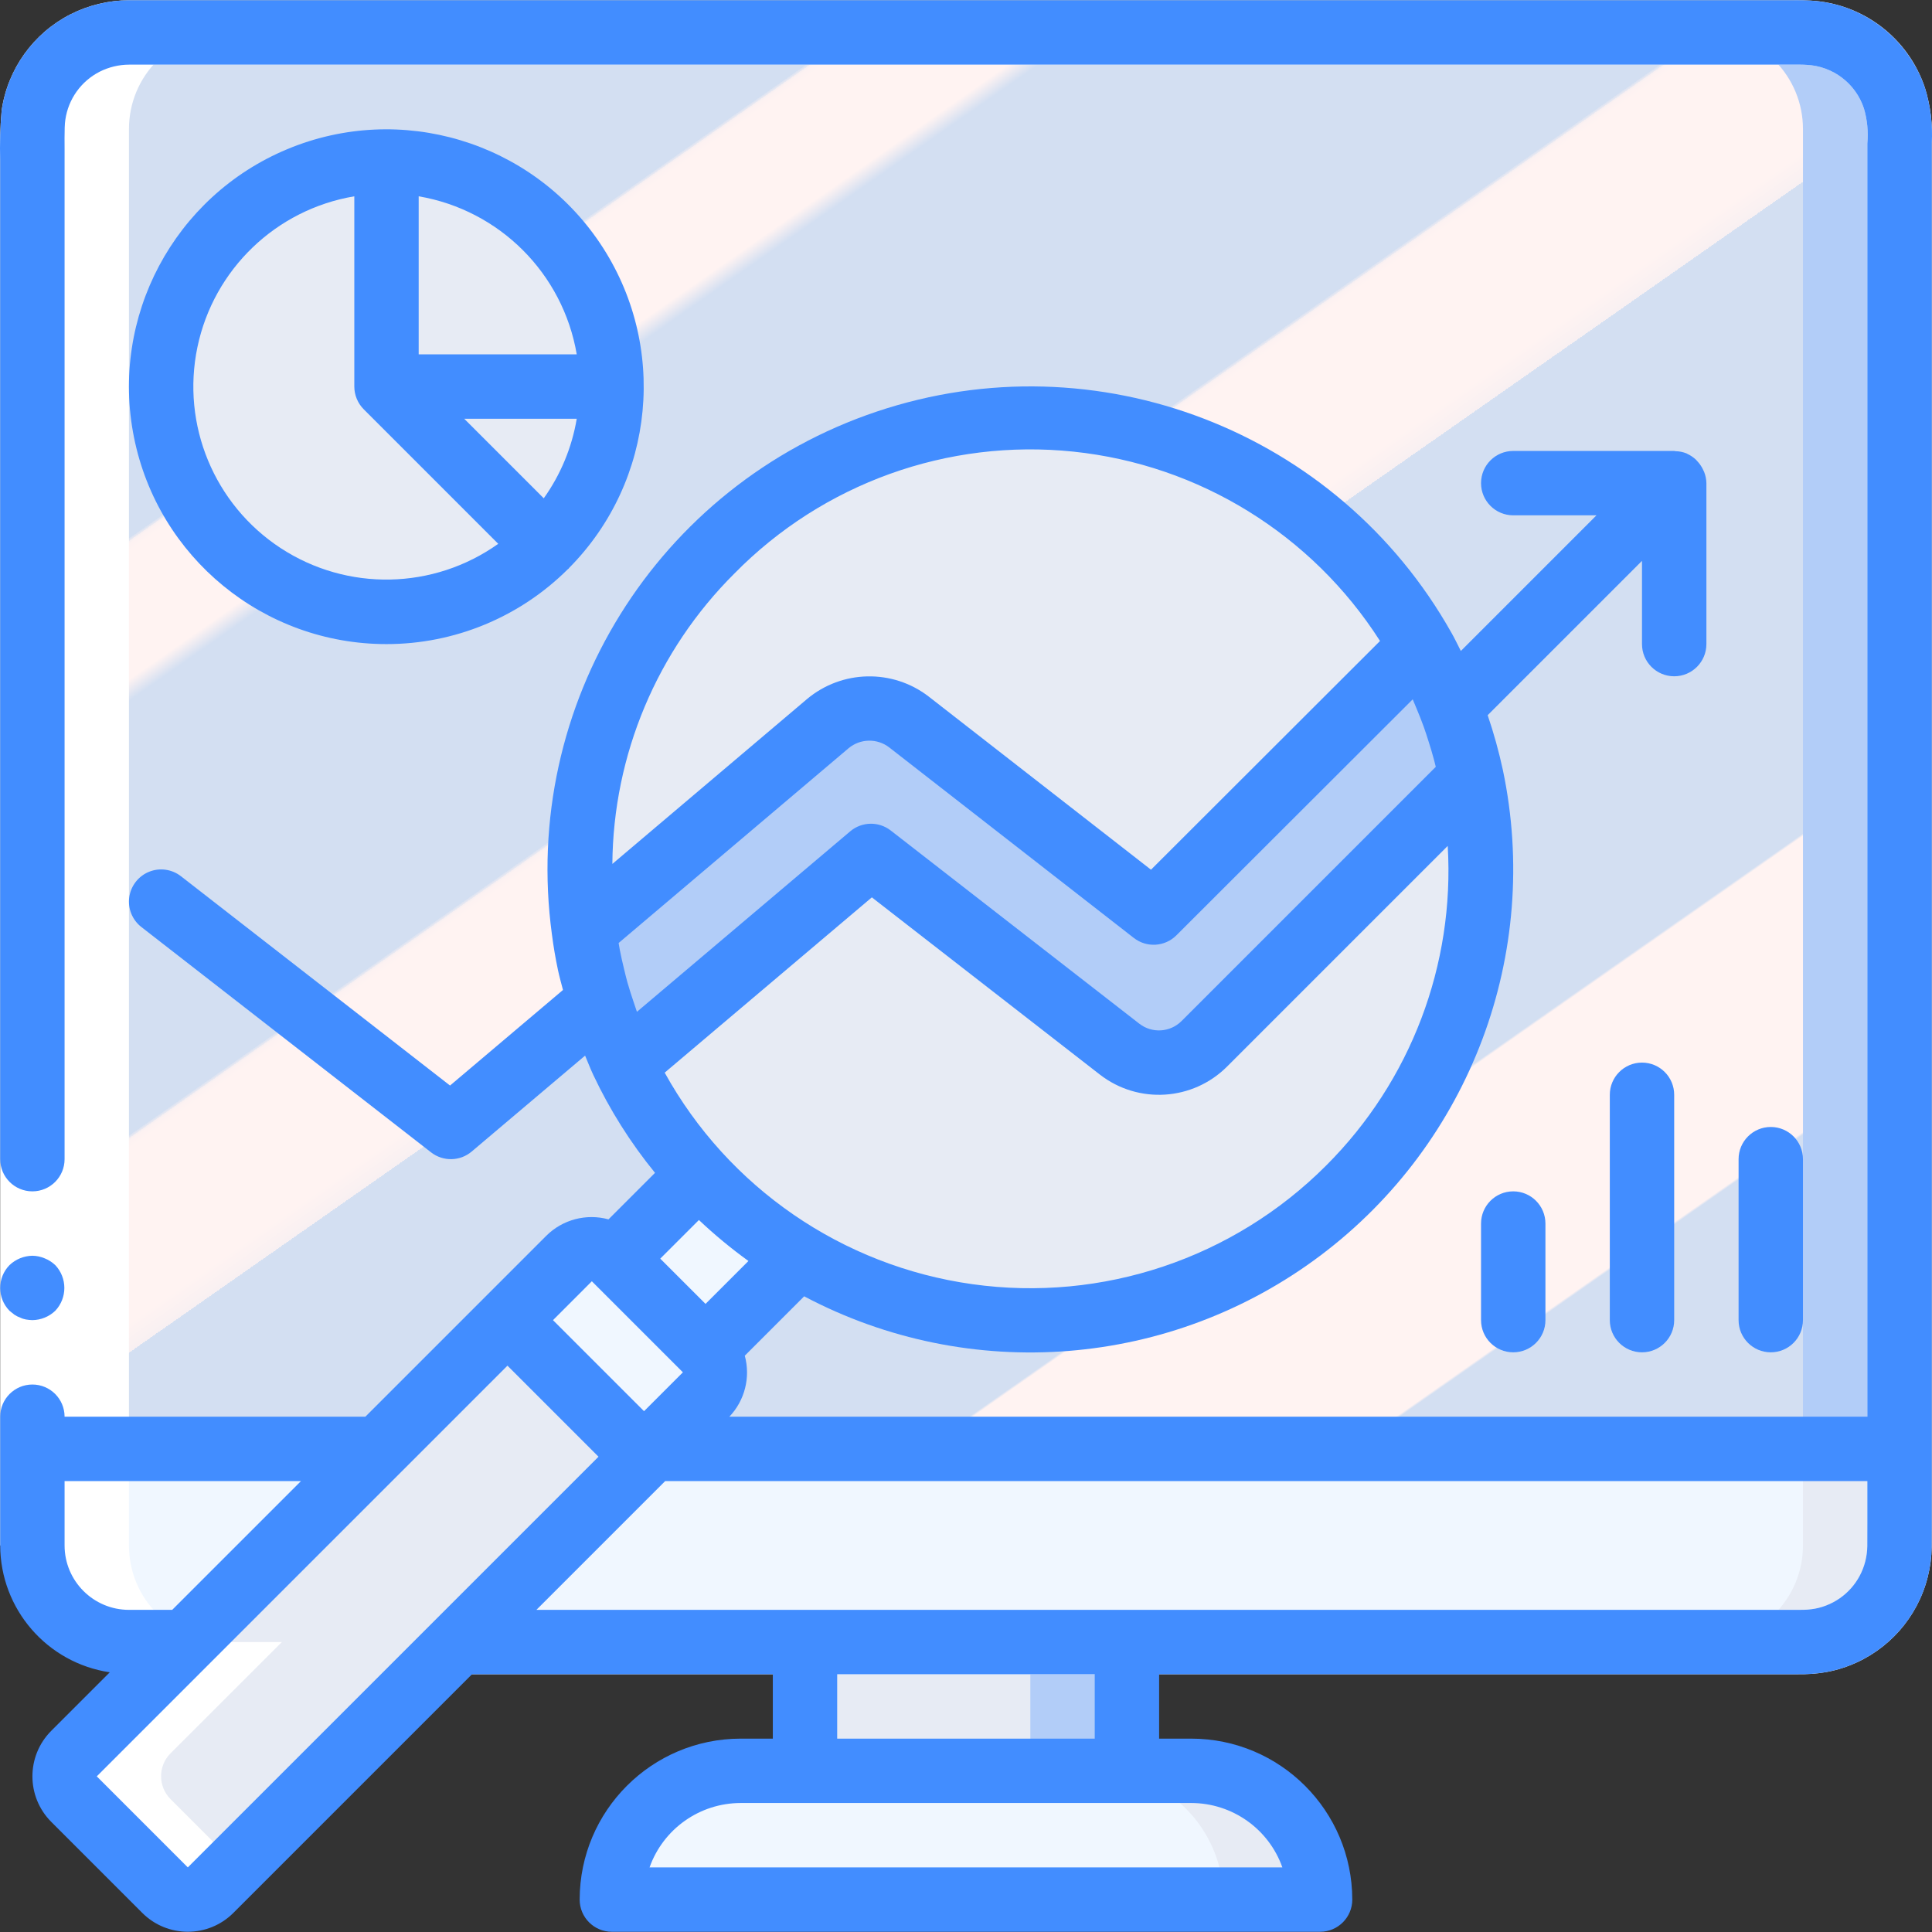
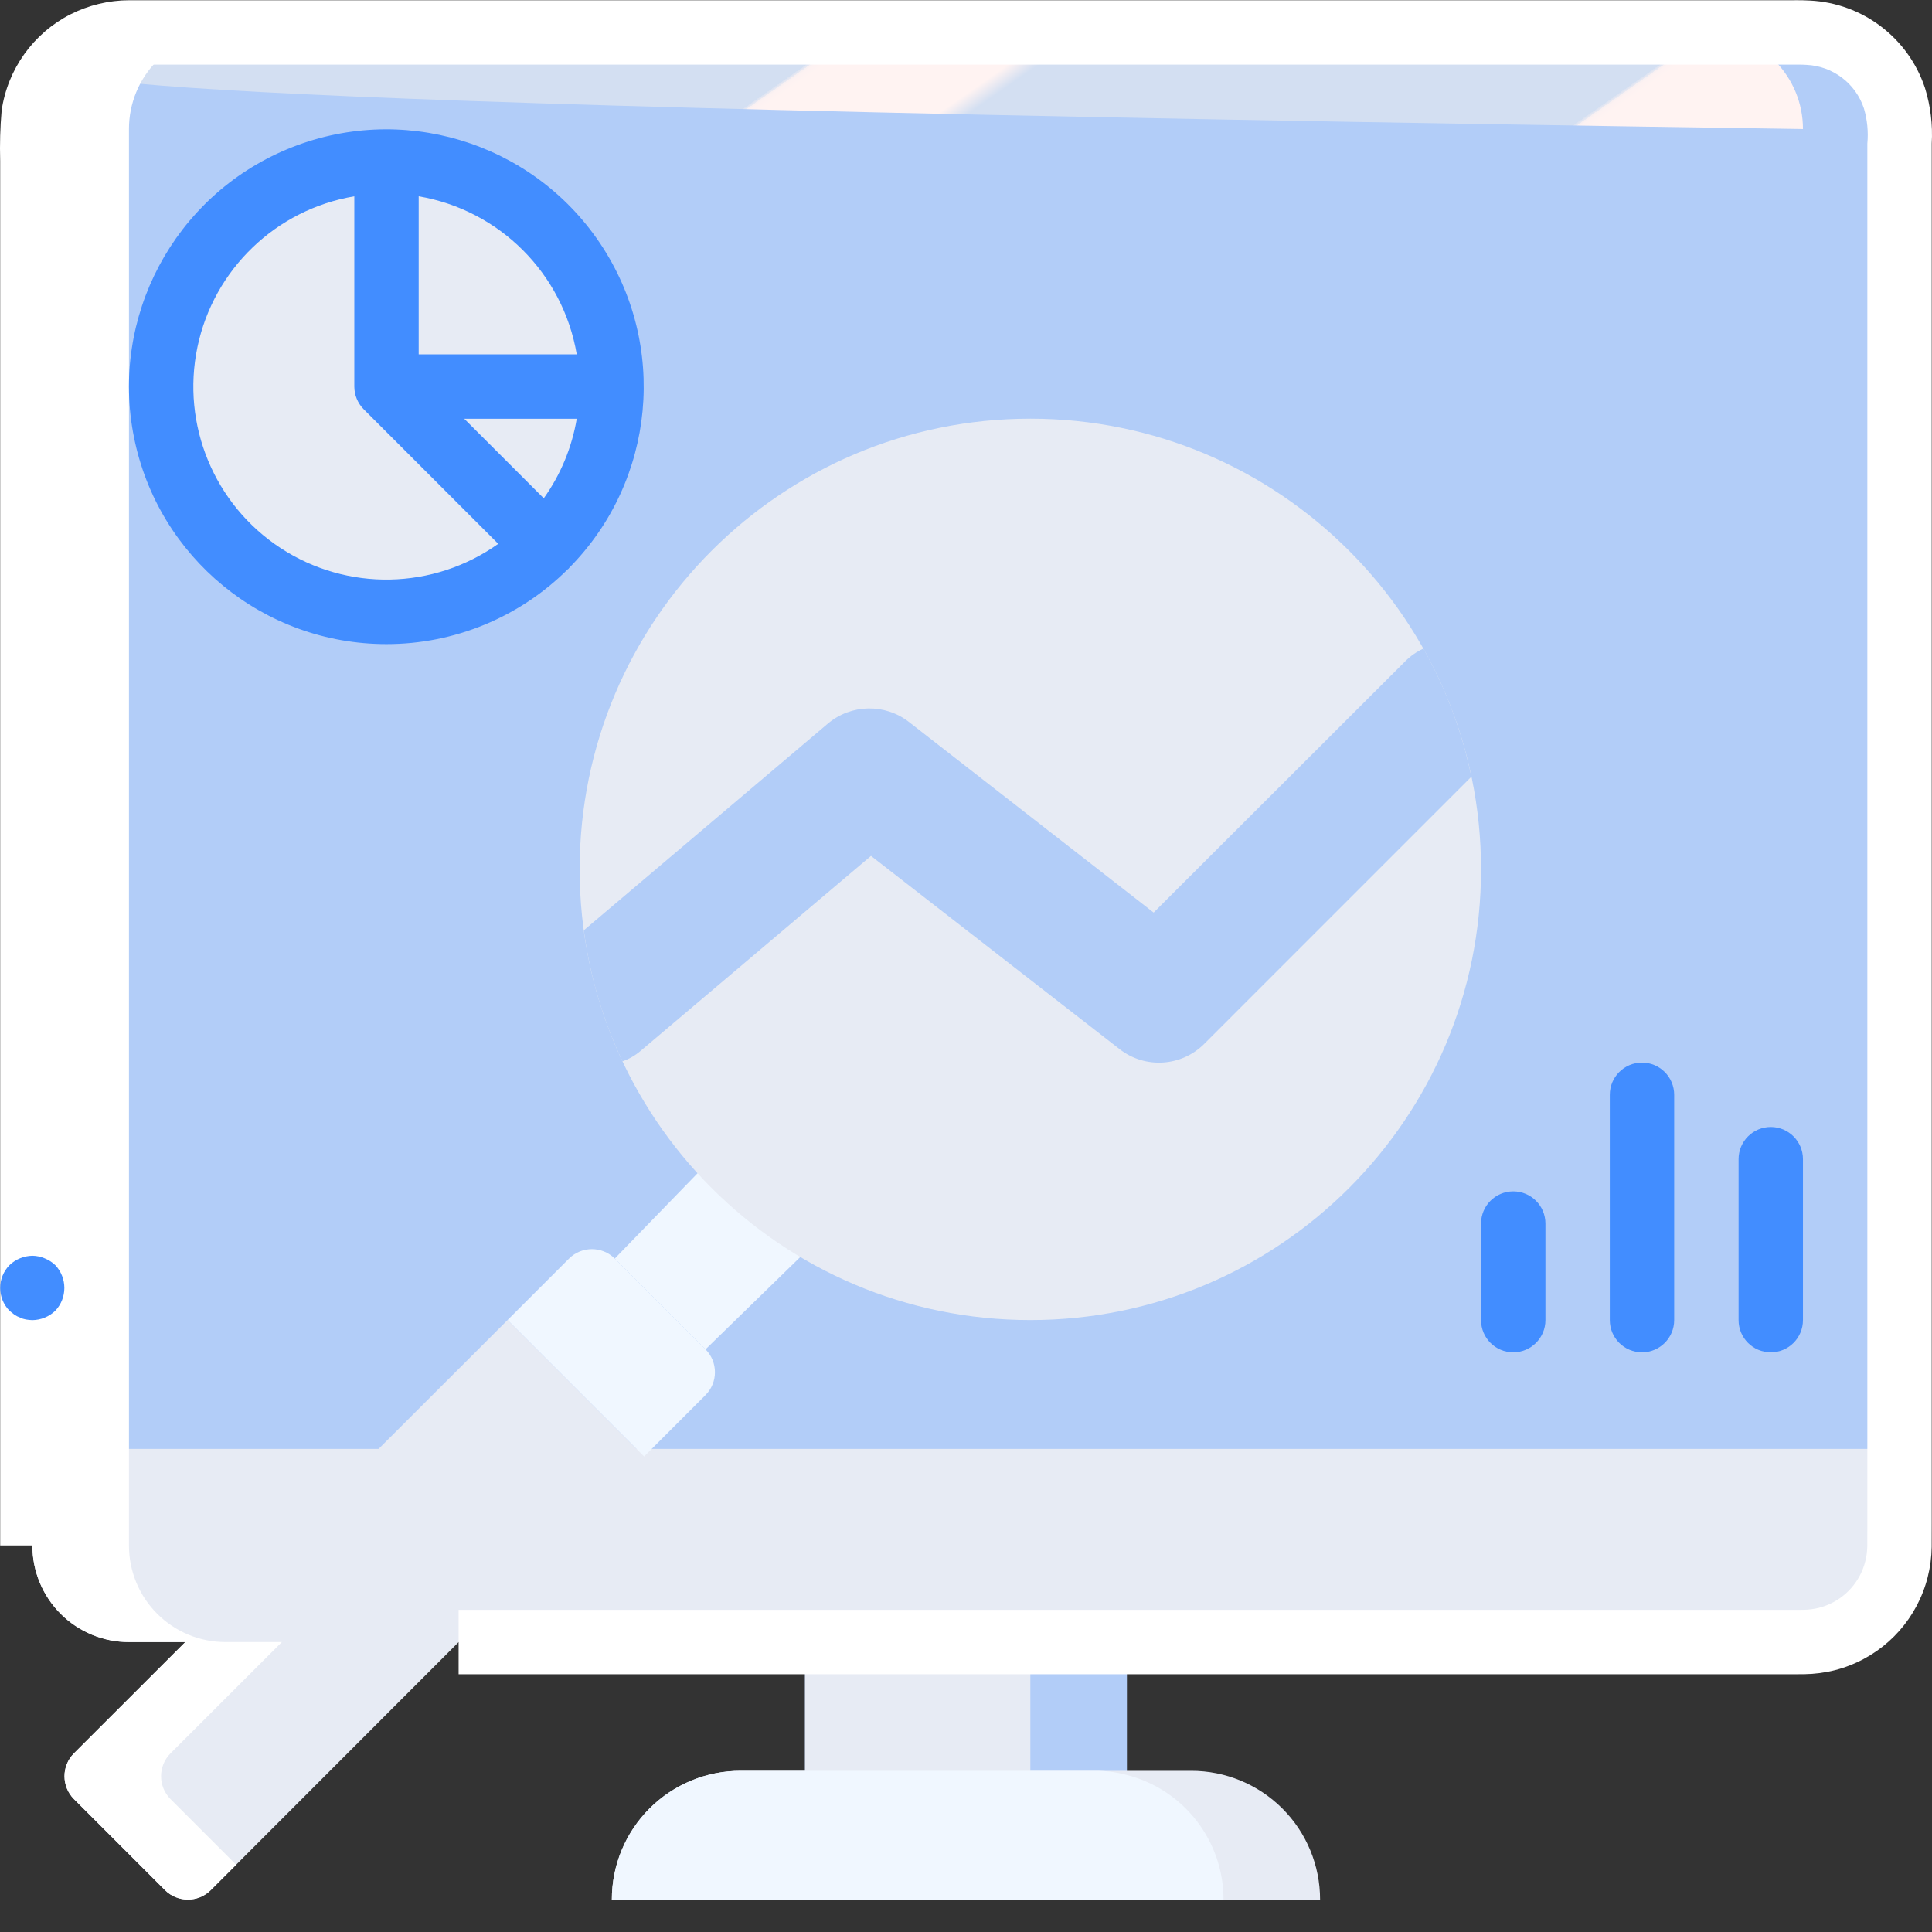
<svg xmlns="http://www.w3.org/2000/svg" width="115" height="115" viewBox="0 0 115 115" fill="none">
  <rect x="0" y="0" width="115" height="115" fill="#333333" stroke="none" />
  <path d="M113.068 7.679V90.076H1.928V7.679C1.926 6.154 2.531 4.691 3.609 3.612C4.688 2.534 6.151 1.929 7.676 1.931H107.319C108.845 1.929 110.308 2.534 111.387 3.612C112.465 4.691 113.07 6.154 113.068 7.679Z" fill="#B2CDF8" />
-   <path d="M107.319 7.679V90.076H1.928V7.679C1.926 6.154 2.531 4.691 3.609 3.612C4.688 2.534 6.151 1.929 7.676 1.931H101.571C103.096 1.929 104.559 2.534 105.638 3.612C106.716 4.691 107.321 6.154 107.319 7.679Z" fill="url(#paint0_linear_240_3679)" />
+   <path d="M107.319 7.679V90.076V7.679C1.926 6.154 2.531 4.691 3.609 3.612C4.688 2.534 6.151 1.929 7.676 1.931H101.571C103.096 1.929 104.559 2.534 105.638 3.612C106.716 4.691 107.321 6.154 107.319 7.679Z" fill="url(#paint0_linear_240_3679)" />
  <path d="M67.079 93.909H47.917V109.239H67.079V93.909Z" fill="#B2CDF8" />
  <path d="M61.33 93.909H47.917V109.239H61.33V93.909Z" fill="#E7EBF4" />
  <path d="M113.068 86.244V91.993C113.07 93.518 112.465 94.981 111.387 96.06C110.308 97.138 108.845 97.743 107.319 97.741H7.676C6.151 97.743 4.688 97.138 3.609 96.06C2.531 94.981 1.926 93.518 1.928 91.993V86.244H113.068Z" fill="#E7EBF4" />
-   <path d="M107.319 86.244V91.993C107.321 93.518 106.716 94.981 105.638 96.06C104.559 97.138 103.096 97.743 101.571 97.741H7.676C6.151 97.743 4.688 97.138 3.609 96.06C2.531 94.981 1.926 93.518 1.928 91.993V86.244H107.319Z" fill="#F0F7FF" />
  <path d="M78.576 113.071H36.419C36.417 111.037 37.223 109.086 38.661 107.648C40.099 106.21 42.051 105.404 44.084 105.406H70.912C72.945 105.406 74.894 106.213 76.332 107.651C77.77 109.088 78.577 111.038 78.576 113.071Z" fill="#E7EBF4" />
  <path d="M72.828 113.071H36.42C36.417 111.037 37.224 109.086 38.661 107.648C40.1 106.21 42.051 105.403 44.085 105.406H65.163C65.81 105.4 66.455 105.484 67.079 105.655C70.464 106.523 72.831 109.576 72.828 113.071Z" fill="#F0F7FF" />
  <path d="M55.582 67.078L41.996 80.319L36.592 74.915L47.917 63.246L55.582 67.078Z" fill="#F0F7FF" />
  <path d="M41.996 83.039L38.336 86.699L30.211 78.575L33.871 74.915C34.624 74.167 35.839 74.167 36.592 74.915L41.995 80.318C42.743 81.071 42.743 82.286 41.996 83.039Z" fill="#F0F7FF" />
  <path d="M38.336 86.699L12.543 112.511C11.79 113.258 10.575 113.258 9.822 112.511L4.4 107.088C3.653 106.335 3.653 105.12 4.4 104.367L30.211 78.575L38.336 86.699Z" fill="#E7EBF4" />
  <path d="M61.33 78.575C76.146 78.575 88.157 66.564 88.157 51.748C88.157 36.932 76.146 24.921 61.33 24.921C46.514 24.921 34.503 36.932 34.503 51.748C34.503 66.564 46.514 78.575 61.33 78.575Z" fill="#E7EBF4" />
  <path d="M87.582 46.233L71.697 62.119C70.338 63.496 68.163 63.636 66.638 62.445L51.845 50.947L38.144 62.541C37.824 62.819 37.453 63.034 37.052 63.173C35.885 60.708 35.109 58.077 34.752 55.374L49.277 43.072C50.663 41.904 52.676 41.864 54.106 42.976L68.669 54.32L83.654 39.354C83.964 39.042 84.327 38.789 84.728 38.607C86.067 40.986 87.03 43.559 87.582 46.233Z" fill="#B2CDF8" />
  <path d="M36.42 23.009C36.429 26.568 35.014 29.983 32.491 32.494L23.006 23.009H36.42Z" fill="#E7EBF4" />
  <path d="M32.491 32.494C28.198 36.787 21.557 37.661 16.299 34.626C11.041 31.59 8.478 25.402 10.049 19.538C11.621 13.673 16.935 9.595 23.006 9.595V23.009L32.491 32.494Z" fill="#E7EBF4" />
  <path d="M36.42 23.009H23.006V9.595C26.564 9.593 29.977 11.005 32.494 13.521C35.01 16.037 36.422 19.451 36.42 23.009Z" fill="#E7EBF4" />
  <path d="M7.676 97.741H11.03L4.4 104.367C3.652 105.12 3.652 106.334 4.4 107.088L9.822 112.51C10.576 113.258 11.79 113.258 12.543 112.51L14.057 110.996L10.148 107.088C9.401 106.334 9.401 105.12 10.148 104.367L16.778 97.741H13.425C11.9 97.743 10.436 97.138 9.358 96.06C8.279 94.981 7.674 93.518 7.676 91.993V7.679C7.674 6.154 8.279 4.691 9.358 3.612C10.436 2.534 11.9 1.929 13.425 1.931H7.676C6.151 1.929 4.688 2.534 3.609 3.612C2.531 4.691 1.926 6.154 1.928 7.679V91.993C1.926 93.518 2.531 94.981 3.609 96.06C4.688 97.138 6.151 97.743 7.676 97.741Z" fill="white" />
  <path d="M0.011 91.993V9.583C-0.018 8.579 0.01 7.575 0.098 6.574C0.453 4.119 1.977 1.988 4.185 0.858C5.273 0.306 6.475 0.017 7.695 0.014H106.265C106.767 0.023 107.075 -0.004 107.736 0.033C110.871 0.189 113.589 2.253 114.581 5.231C114.913 6.303 115.05 7.426 114.984 8.547V90.688L114.981 92.078C114.973 92.686 114.893 93.291 114.743 93.88C114.134 96.286 112.396 98.246 110.081 99.14C109.513 99.361 108.92 99.511 108.315 99.588C108.014 99.627 107.711 99.649 107.408 99.654L106.702 99.658H27.298V95.825H106.702L107.364 95.822C107.517 95.818 107.67 95.807 107.822 95.787C108.123 95.75 108.419 95.675 108.702 95.564C109.857 95.119 110.725 94.141 111.028 92.941C111.103 92.645 111.144 92.341 111.149 92.036L111.152 90.688V8.547C111.218 7.842 111.148 7.131 110.948 6.452C110.457 4.963 109.097 3.931 107.531 3.86C107.281 3.834 106.675 3.852 106.265 3.847H7.695C7.082 3.848 6.478 3.993 5.93 4.269C4.828 4.833 4.067 5.896 3.891 7.122C3.813 7.59 3.855 8.727 3.844 9.582V91.992H0.011V91.993Z" fill="white" />
-   <path d="M109.53 0.34C108.946 0.167 108.344 0.064 107.736 0.033C107.075 -0.004 106.767 0.023 106.265 0.014H7.695C6.475 0.017 5.273 0.306 4.185 0.858C1.977 1.988 0.453 4.119 0.098 6.574C0.01 7.575 -0.018 8.579 0.011 9.583V68.998C0.011 70.056 0.869 70.914 1.927 70.914C2.986 70.914 3.844 70.056 3.844 68.998V9.583C3.855 8.728 3.812 7.59 3.89 7.122C4.067 5.897 4.828 4.833 5.93 4.269C6.477 3.993 7.081 3.848 7.694 3.847H106.265C106.675 3.853 107.28 3.834 107.53 3.86C109.097 3.932 110.457 4.963 110.948 6.453C111.148 7.131 111.217 7.842 111.152 8.547V84.328H43.414C44.334 83.361 44.682 81.984 44.333 80.696L47.867 77.162C57.723 82.38 69.708 81.428 78.617 74.719C87.525 68.01 91.751 56.754 89.458 45.84C89.219 44.733 88.917 43.642 88.552 42.57L97.738 33.384V38.339C97.738 39.398 98.596 40.255 99.655 40.255C100.713 40.255 101.571 39.397 101.571 38.339V28.758C101.567 28.529 101.521 28.302 101.436 28.089C101.41 28.027 101.381 27.966 101.349 27.907C101.277 27.763 101.186 27.629 101.08 27.508C101.039 27.457 100.995 27.408 100.948 27.362C100.798 27.22 100.626 27.104 100.438 27.017C100.422 27.01 100.41 26.998 100.394 26.991L100.388 26.988C100.178 26.905 99.954 26.86 99.727 26.856C99.702 26.855 99.68 26.842 99.655 26.842H90.074C89.015 26.842 88.157 27.7 88.157 28.758C88.157 29.816 89.016 30.674 90.074 30.674H95.029L86.955 38.748C86.771 38.388 86.598 38.021 86.4 37.672L86.397 37.668L86.394 37.661L86.392 37.659C79.629 25.633 65.275 20.108 52.194 24.496C39.113 28.884 30.995 41.947 32.852 55.619C32.944 56.331 33.064 57.041 33.214 57.748C33.297 58.143 33.41 58.534 33.511 58.927L26.788 64.615L10.769 52.155C10.228 51.735 9.504 51.635 8.87 51.893C8.236 52.151 7.788 52.728 7.694 53.406C7.6 54.084 7.876 54.761 8.416 55.181L25.662 68.595C26.378 69.15 27.384 69.13 28.076 68.545L34.827 62.834C34.988 63.218 35.138 63.605 35.316 63.986C36.299 66.07 37.533 68.027 38.989 69.812L36.22 72.581C34.901 72.22 33.489 72.592 32.519 73.556L21.747 84.328H3.844C3.844 83.269 2.986 82.412 1.928 82.412C0.87 82.412 0.012 83.269 0.012 84.328V91.992C0.022 95.774 2.793 98.982 6.534 99.542L3.051 103.025C1.556 104.522 1.556 106.947 3.051 108.445L8.47 113.864C9.967 115.359 12.392 115.359 13.89 113.864L28.097 99.657H46.001V103.49H44.085C38.796 103.496 34.51 107.782 34.504 113.071C34.504 114.129 35.362 114.987 36.42 114.987H78.576C79.635 114.987 80.493 114.129 80.493 113.071C80.486 107.782 76.2 103.496 70.911 103.49H68.995V99.657H106.702L107.408 99.654C107.711 99.648 108.014 99.626 108.315 99.587C108.92 99.511 109.513 99.361 110.081 99.139C112.396 98.246 114.134 96.285 114.743 93.88C114.893 93.291 114.973 92.686 114.981 92.078L114.985 90.688V8.547C115.05 7.426 114.913 6.303 114.581 5.231C113.785 2.881 111.904 1.059 109.53 0.34ZM40.649 81.686L38.336 83.999L32.916 78.58L35.229 76.266L40.649 81.686ZM41.996 77.613L39.301 74.919L41.602 72.619C42.53 73.496 43.515 74.311 44.55 75.059L41.996 77.613ZM78.946 69.368C73.425 74.906 65.621 77.525 57.877 76.439C50.133 75.354 43.35 70.69 39.565 63.848L51.896 53.414L65.464 63.96C67.752 65.739 71.009 65.53 73.052 63.474L86.174 50.352C86.596 57.433 83.964 64.355 78.946 69.368ZM37.347 58.476C37.272 58.207 37.208 57.936 37.143 57.666C37.049 57.282 36.962 56.898 36.888 56.513C36.864 56.386 36.846 56.258 36.823 56.131L50.515 44.534C51.21 43.956 52.213 43.937 52.929 44.488L67.492 55.832C68.254 56.425 69.339 56.358 70.023 55.675L84.09 41.627C84.168 41.803 84.24 41.982 84.314 42.161C84.468 42.532 84.619 42.906 84.756 43.288C84.85 43.553 84.936 43.823 85.022 44.093C85.142 44.469 85.257 44.849 85.36 45.234C85.397 45.37 85.428 45.508 85.463 45.644L70.333 60.774C69.654 61.456 68.573 61.524 67.814 60.932L53.021 49.435C52.305 48.879 51.298 48.9 50.607 49.485L37.912 60.227C37.844 60.039 37.785 59.851 37.722 59.663C37.589 59.268 37.459 58.873 37.347 58.476ZM43.715 34.137C48.986 28.771 56.416 26.101 63.898 26.883C71.379 27.665 78.096 31.814 82.144 38.154L68.512 51.768L55.278 41.46C53.129 39.806 50.118 39.868 48.038 41.609L36.45 51.424C36.5 44.93 39.111 38.718 43.715 34.137ZM7.676 95.825C5.561 95.823 3.846 94.108 3.844 91.993V88.16H17.915L10.25 95.825H7.676V95.825ZM11.179 111.155L5.76 105.735L23.888 87.607L23.909 87.587L30.206 81.289L35.626 86.709L11.179 111.155ZM76.332 111.155H38.664C39.479 108.86 41.649 107.325 44.084 107.322H70.911C73.347 107.325 75.517 108.86 76.332 111.155ZM65.163 103.49H49.833V99.657H65.163V103.49ZM111.149 92.036C111.144 92.341 111.103 92.645 111.028 92.941C110.724 94.141 109.857 95.119 108.702 95.564C108.419 95.675 108.123 95.75 107.822 95.787C107.67 95.807 107.517 95.819 107.364 95.822L106.702 95.825H31.929L39.594 88.16H111.152V90.688L111.149 92.036Z" fill="#428DFF" />
  <path d="M1.2 78.427C1.308 78.482 1.425 78.52 1.545 78.541C1.671 78.563 1.799 78.575 1.927 78.579C2.435 78.573 2.921 78.374 3.288 78.024C4.011 77.261 4.011 76.066 3.288 75.303C3.105 75.13 2.891 74.993 2.656 74.9C2.426 74.802 2.178 74.75 1.927 74.747C1.42 74.755 0.934 74.953 0.567 75.303C-0.174 76.058 -0.174 77.268 0.567 78.024L0.854 78.254C0.961 78.326 1.077 78.385 1.2 78.427Z" fill="#428DFF" />
  <path d="M23.006 38.339C27.053 38.341 30.935 36.737 33.801 33.88C33.815 33.867 33.833 33.863 33.846 33.849C33.86 33.836 33.864 33.818 33.877 33.804C39.018 28.617 39.783 20.522 35.705 14.463C31.626 8.405 23.838 6.068 17.098 8.88C10.357 11.691 6.539 18.87 7.975 26.031C9.411 33.192 15.703 38.343 23.006 38.339ZM32.367 29.66L27.632 24.925H34.33C34.043 26.632 33.372 28.251 32.367 29.66ZM34.33 21.093H24.922V11.685C29.737 12.506 33.509 16.278 34.33 21.093ZM21.09 11.685V23.009C21.091 23.517 21.293 24.004 21.652 24.364L29.657 32.37C25.805 35.112 20.666 35.214 16.708 32.626C12.751 30.037 10.784 25.288 11.752 20.66C12.72 16.032 16.427 12.469 21.09 11.685Z" fill="#428DFF" />
  <path d="M88.157 72.831V78.579C88.157 79.638 89.015 80.495 90.073 80.495C91.132 80.495 91.99 79.637 91.99 78.579V72.831C91.99 71.772 91.132 70.914 90.073 70.914C89.015 70.914 88.157 71.772 88.157 72.831Z" fill="#428DFF" />
  <path d="M95.822 65.166V78.579C95.822 79.638 96.68 80.495 97.738 80.495C98.796 80.495 99.654 79.637 99.654 78.579V65.166C99.654 64.108 98.797 63.25 97.738 63.25C96.68 63.25 95.822 64.108 95.822 65.166Z" fill="#428DFF" />
  <path d="M107.319 78.579V68.998C107.319 67.94 106.462 67.082 105.403 67.082C104.345 67.082 103.487 67.94 103.487 68.998V78.579C103.487 79.638 104.345 80.495 105.403 80.495C106.462 80.495 107.319 79.638 107.319 78.579Z" fill="#428DFF" />
  <defs>
    <linearGradient id="paint0_linear_240_3679" x1="7.077" y1="0.132" x2="82.985" y2="108.646" gradientUnits="userSpaceOnUse">
      <stop stop-color="#D3DFF2" />
      <stop offset="0.172" stop-color="#D3DFF2" />
      <stop offset="0.2" stop-color="#D3DFF2" />
      <stop offset="0.2" stop-color="#DAE2F2" />
      <stop offset="0.201" stop-color="#EBEAF2" />
      <stop offset="0.201" stop-color="#F6EFF2" />
      <stop offset="0.202" stop-color="#FDF2F2" />
      <stop offset="0.205" stop-color="#FFF3F2" />
      <stop offset="0.252" stop-color="#FFF3F2" />
      <stop offset="0.26" stop-color="#D3DFF2" />
      <stop offset="0.397" stop-color="#D3DFF2" />
      <stop offset="0.42" stop-color="#D3DFF2" />
      <stop offset="0.42" stop-color="#DAE2F2" />
      <stop offset="0.421" stop-color="#EBEAF2" />
      <stop offset="0.421" stop-color="#F6EFF2" />
      <stop offset="0.422" stop-color="#FDF2F2" />
      <stop offset="0.425" stop-color="#FFF3F2" />
      <stop offset="0.489" stop-color="#FFF3F2" />
      <stop offset="0.5" stop-color="#F8F0F2" />
      <stop offset="0.5" stop-color="#E7E8F2" />
      <stop offset="0.5" stop-color="#DCE3F2" />
      <stop offset="0.5" stop-color="#D5E0F2" />
      <stop offset="0.501" stop-color="#D3DFF2" />
      <stop offset="0.706" stop-color="#D3DFF2" />
      <stop offset="0.74" stop-color="#D3DFF2" />
      <stop offset="0.741" stop-color="#FFF3F2" />
      <stop offset="0.835" stop-color="#FFF3F2" />
      <stop offset="0.85" stop-color="#FFF3F2" />
      <stop offset="0.851" stop-color="#D3DFF2" />
    </linearGradient>
  </defs>
</svg>